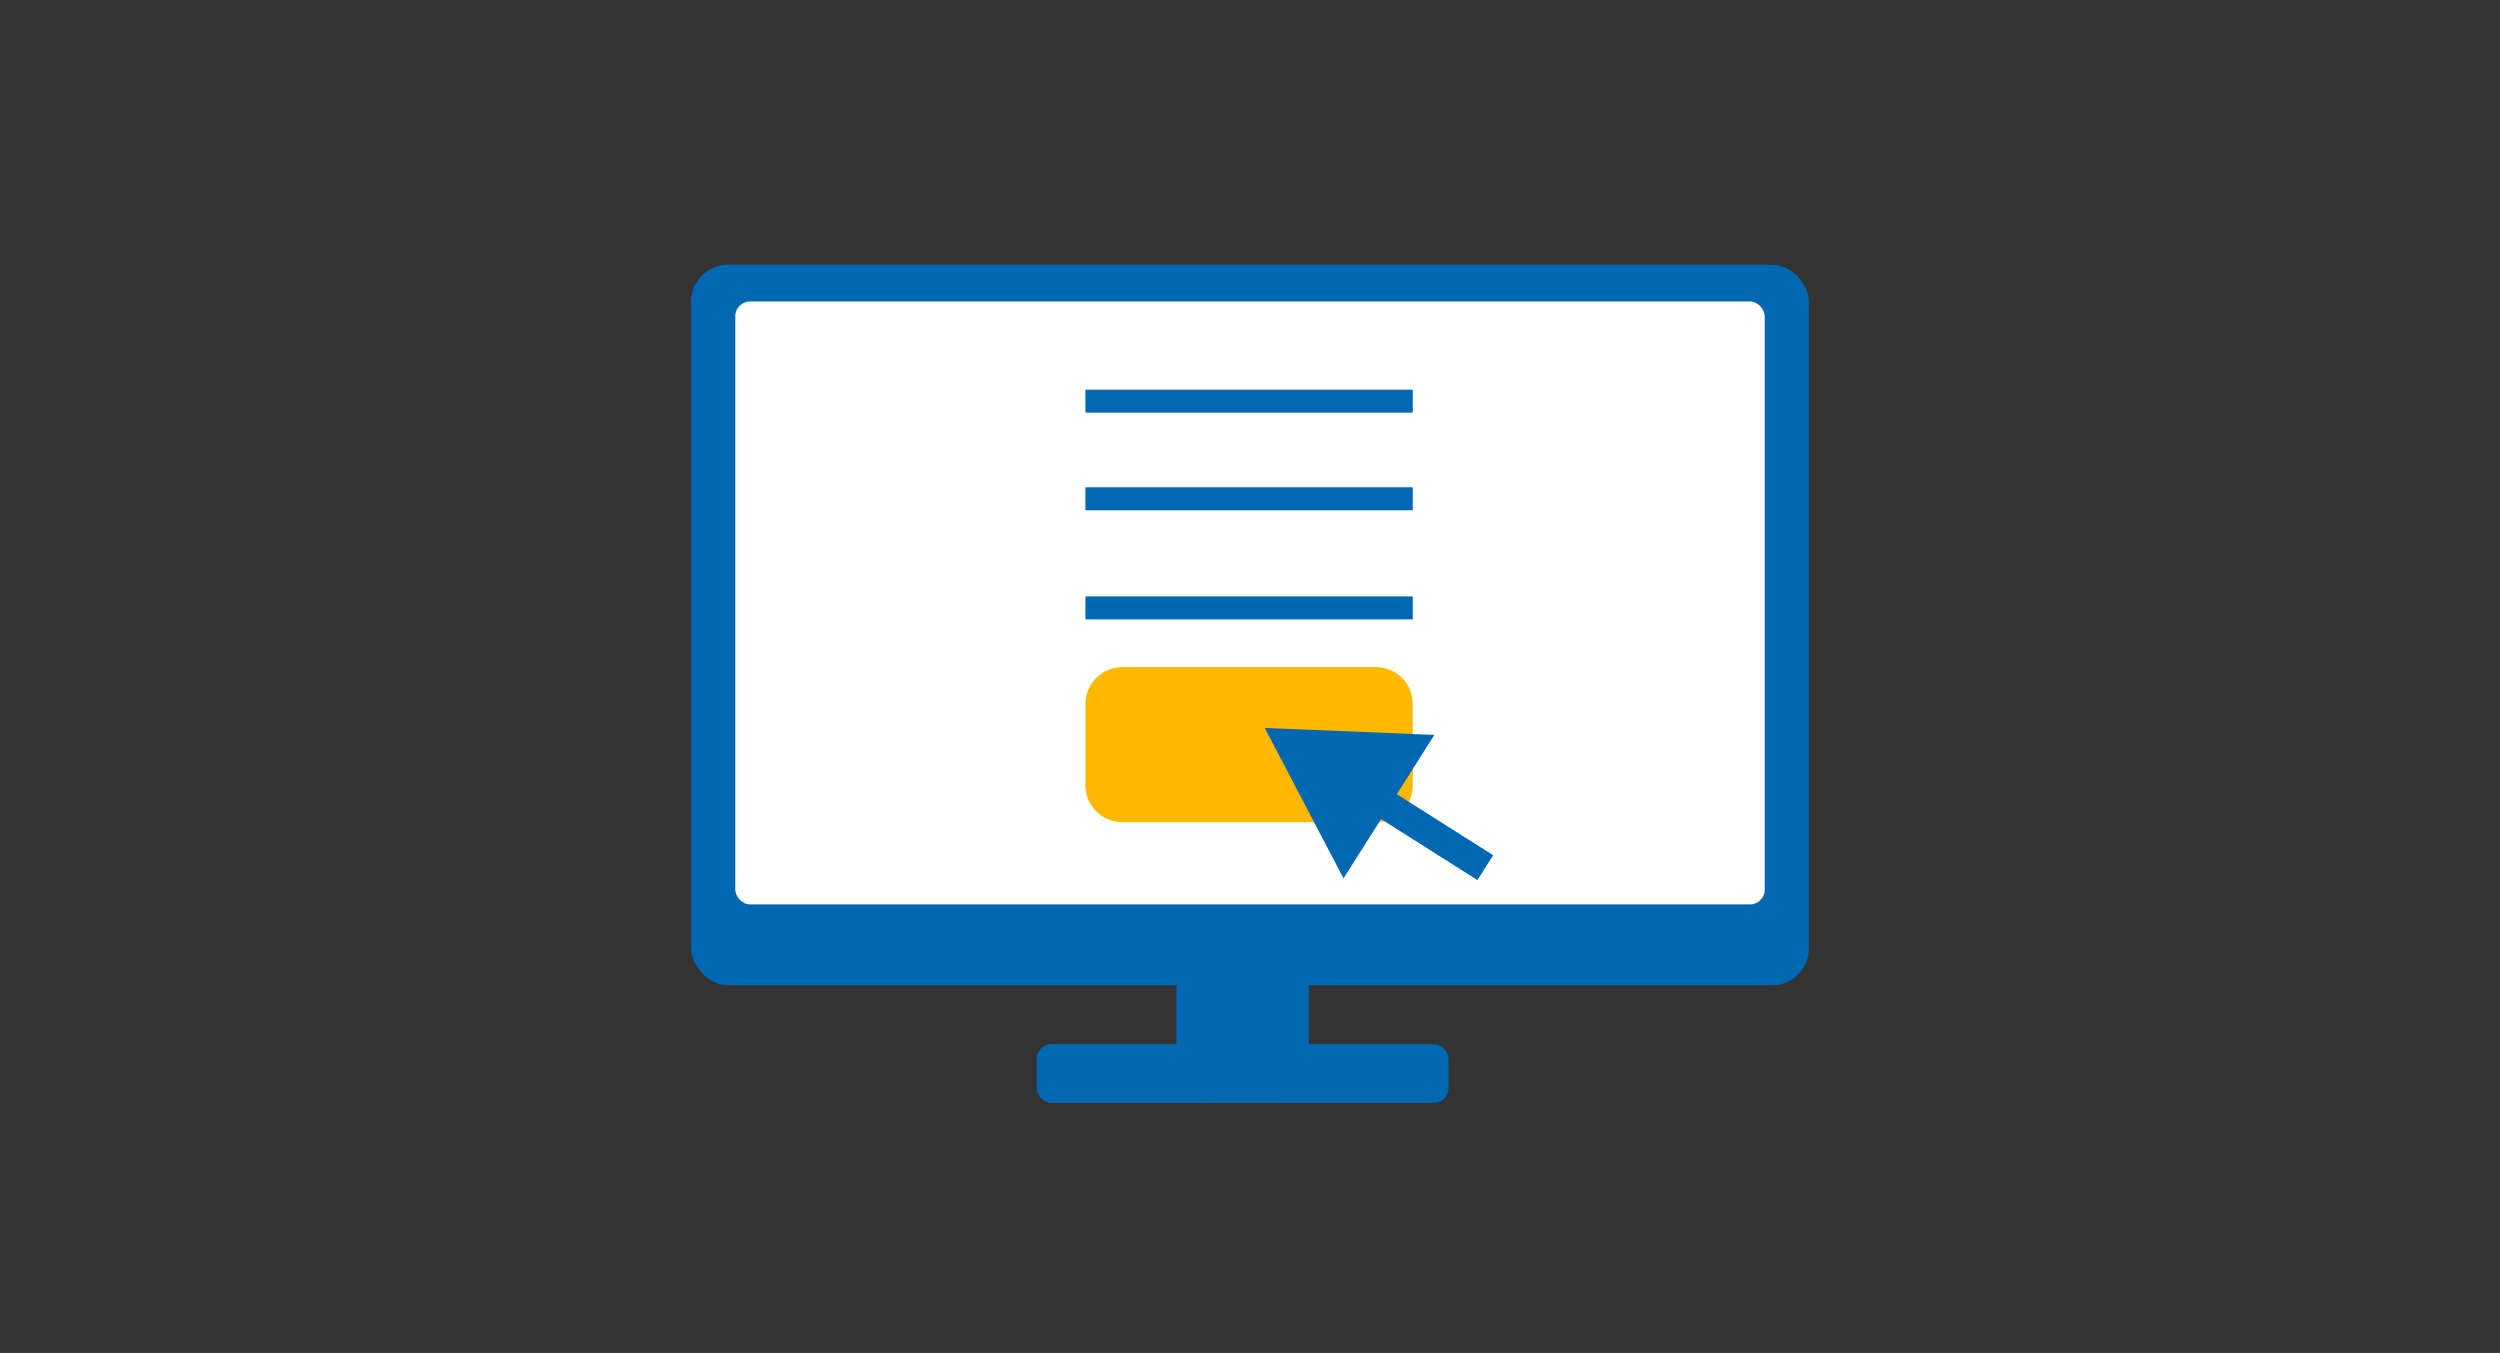
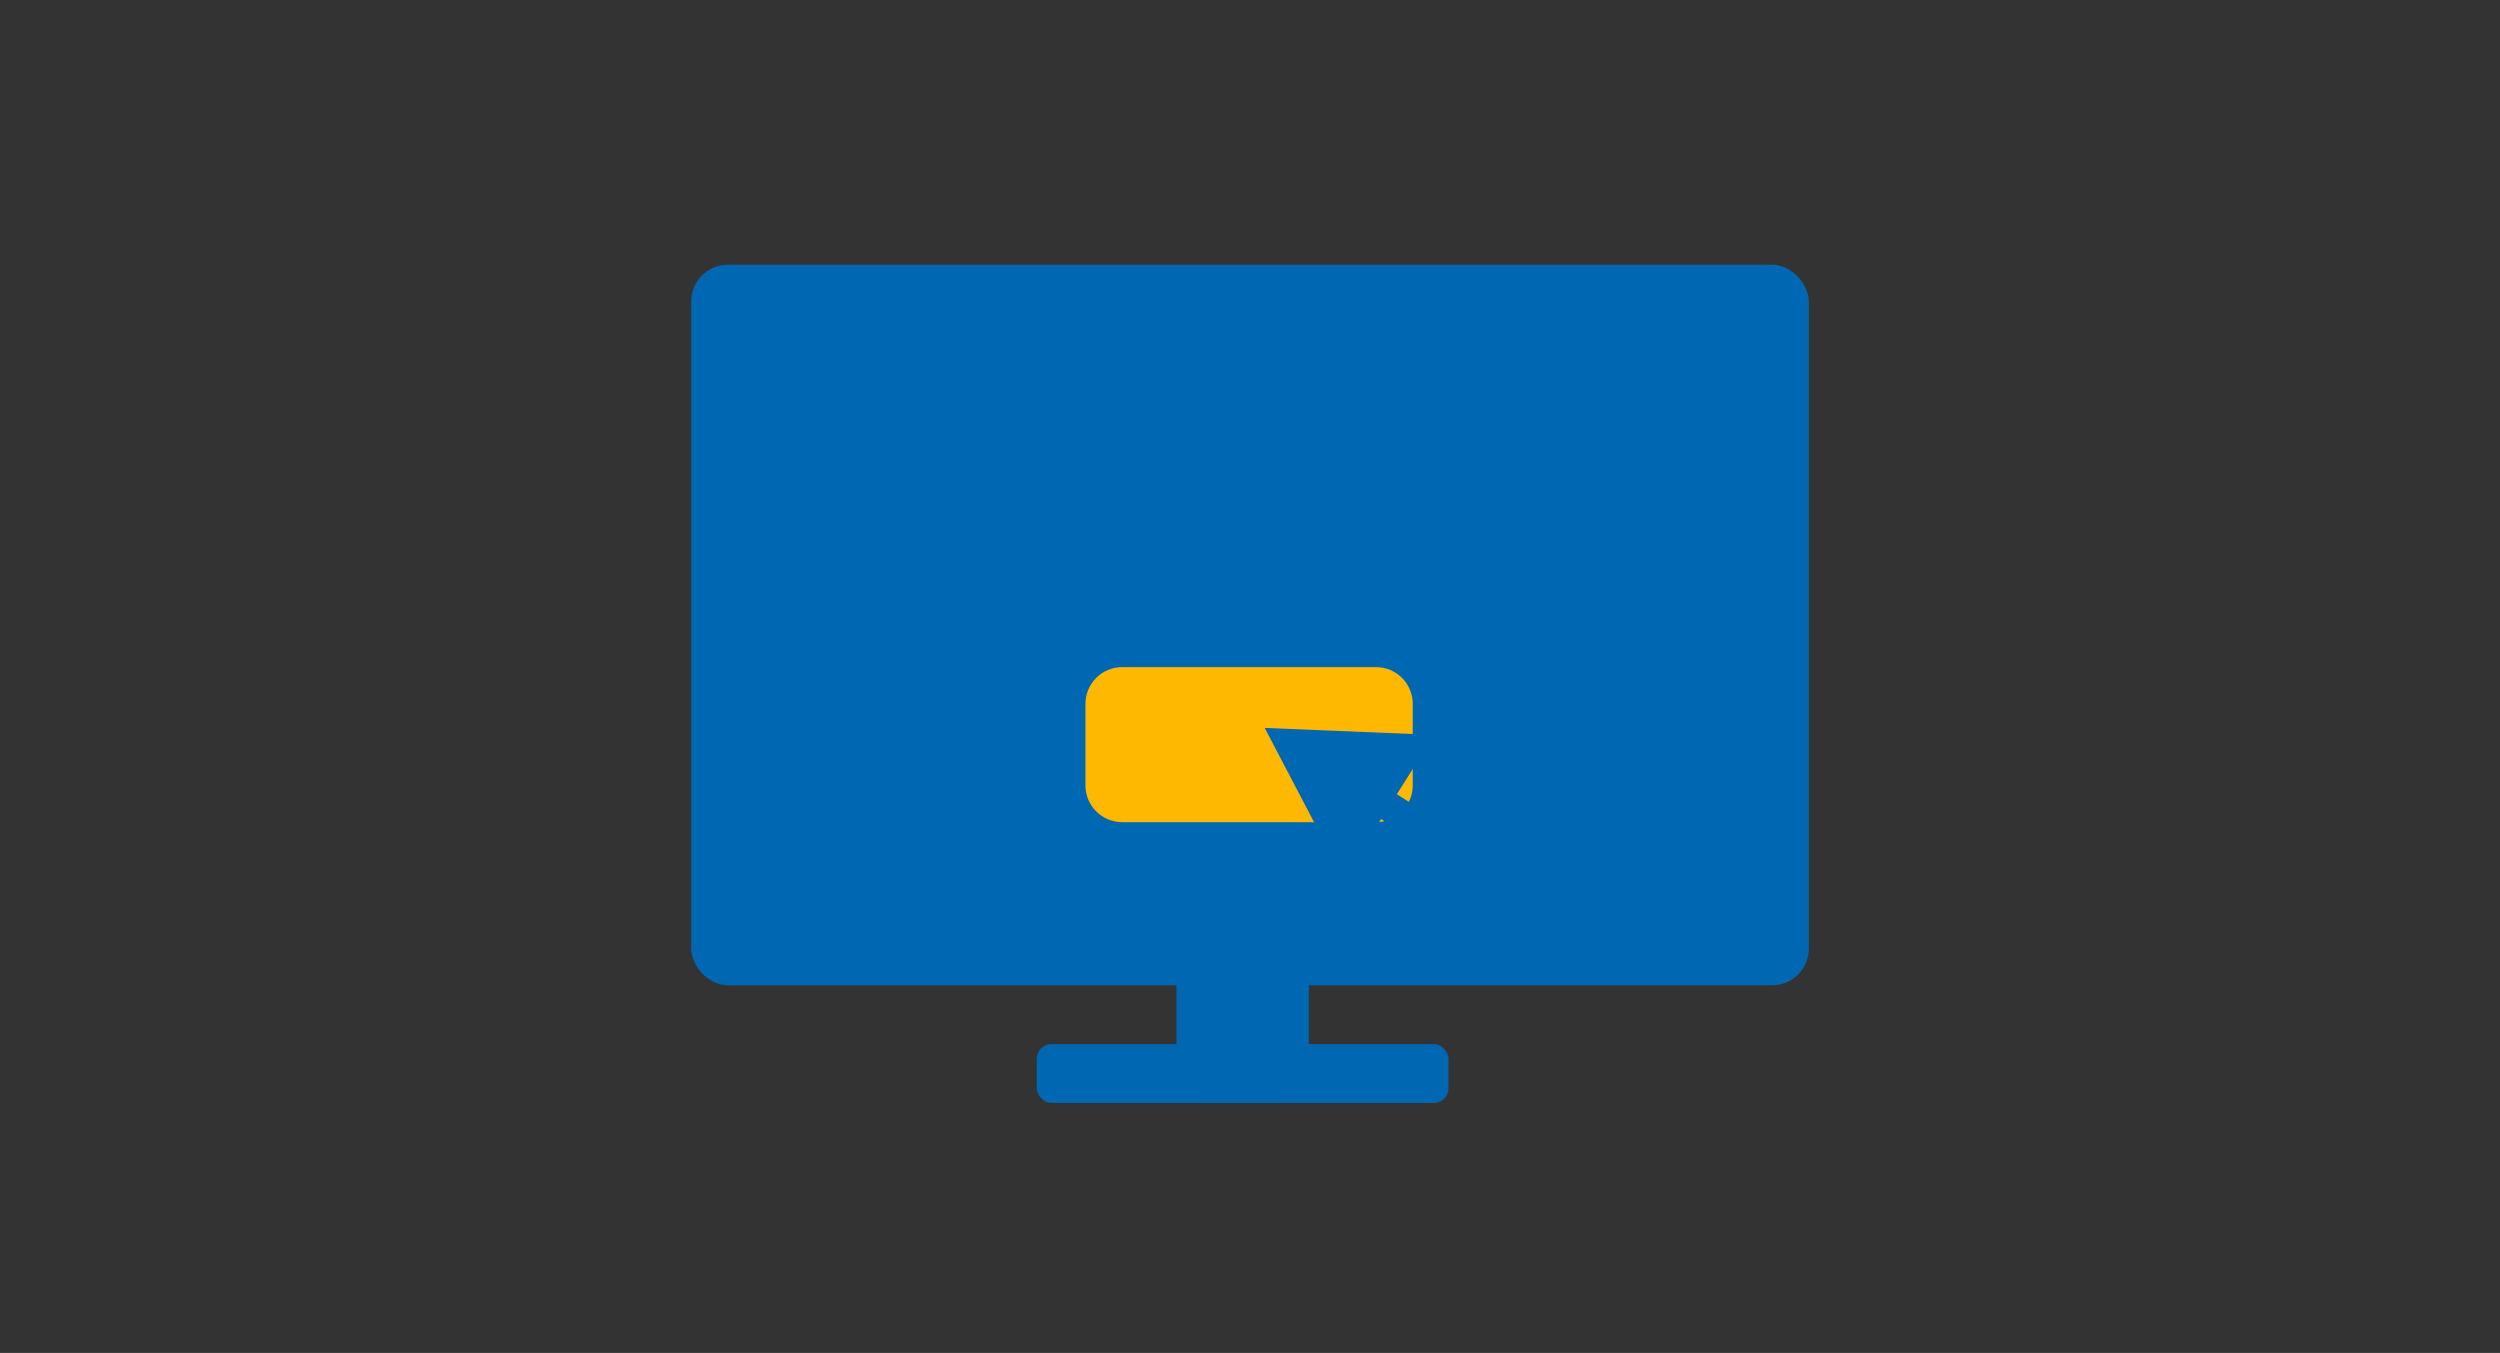
<svg xmlns="http://www.w3.org/2000/svg" width="340" height="184" viewBox="0 0 340 184" fill="none">
  <rect x="0" y="0" width="340" height="184" fill="#333333" stroke="none" />
  <rect x="94" y="36" width="152" height="98" rx="5" fill="#0068B2" />
  <rect x="160" y="125" width="18" height="25" rx="5" fill="#0068B2" />
  <rect x="141" y="142" width="56" height="8" rx="2" fill="#0068B2" />
-   <rect x="100" y="41" width="140" height="82" rx="2" fill="white" />
-   <path d="M192.133 52.996H147.619V56.12H192.133V52.996Z" fill="#0068B2" />
  <path d="M192.133 66.272H147.619V69.396H192.133V66.272Z" fill="#0068B2" />
  <path d="M192.133 81.11H147.619V84.234H192.133V81.11Z" fill="#0068B2" />
-   <path d="M187.133 90.729H152.619C149.857 90.729 147.619 92.968 147.619 95.729V106.815C147.619 109.576 149.857 111.815 152.619 111.815H187.133C189.894 111.815 192.133 109.576 192.133 106.815V95.729C192.133 92.968 189.894 90.729 187.133 90.729Z" fill="#FFB800" />
+   <path d="M187.133 90.729H152.619C149.857 90.729 147.619 92.968 147.619 95.729V106.815C147.619 109.576 149.857 111.815 152.619 111.815H187.133C189.894 111.815 192.133 109.576 192.133 106.815V95.729C192.133 92.968 189.894 90.729 187.133 90.729" fill="#FFB800" />
  <path d="M172 99L182.718 119.456L195.075 99.946L172 99ZM203.07 116.31L188.277 106.941L186.137 110.321L200.93 119.69L203.07 116.31Z" fill="#0068B2" />
</svg>